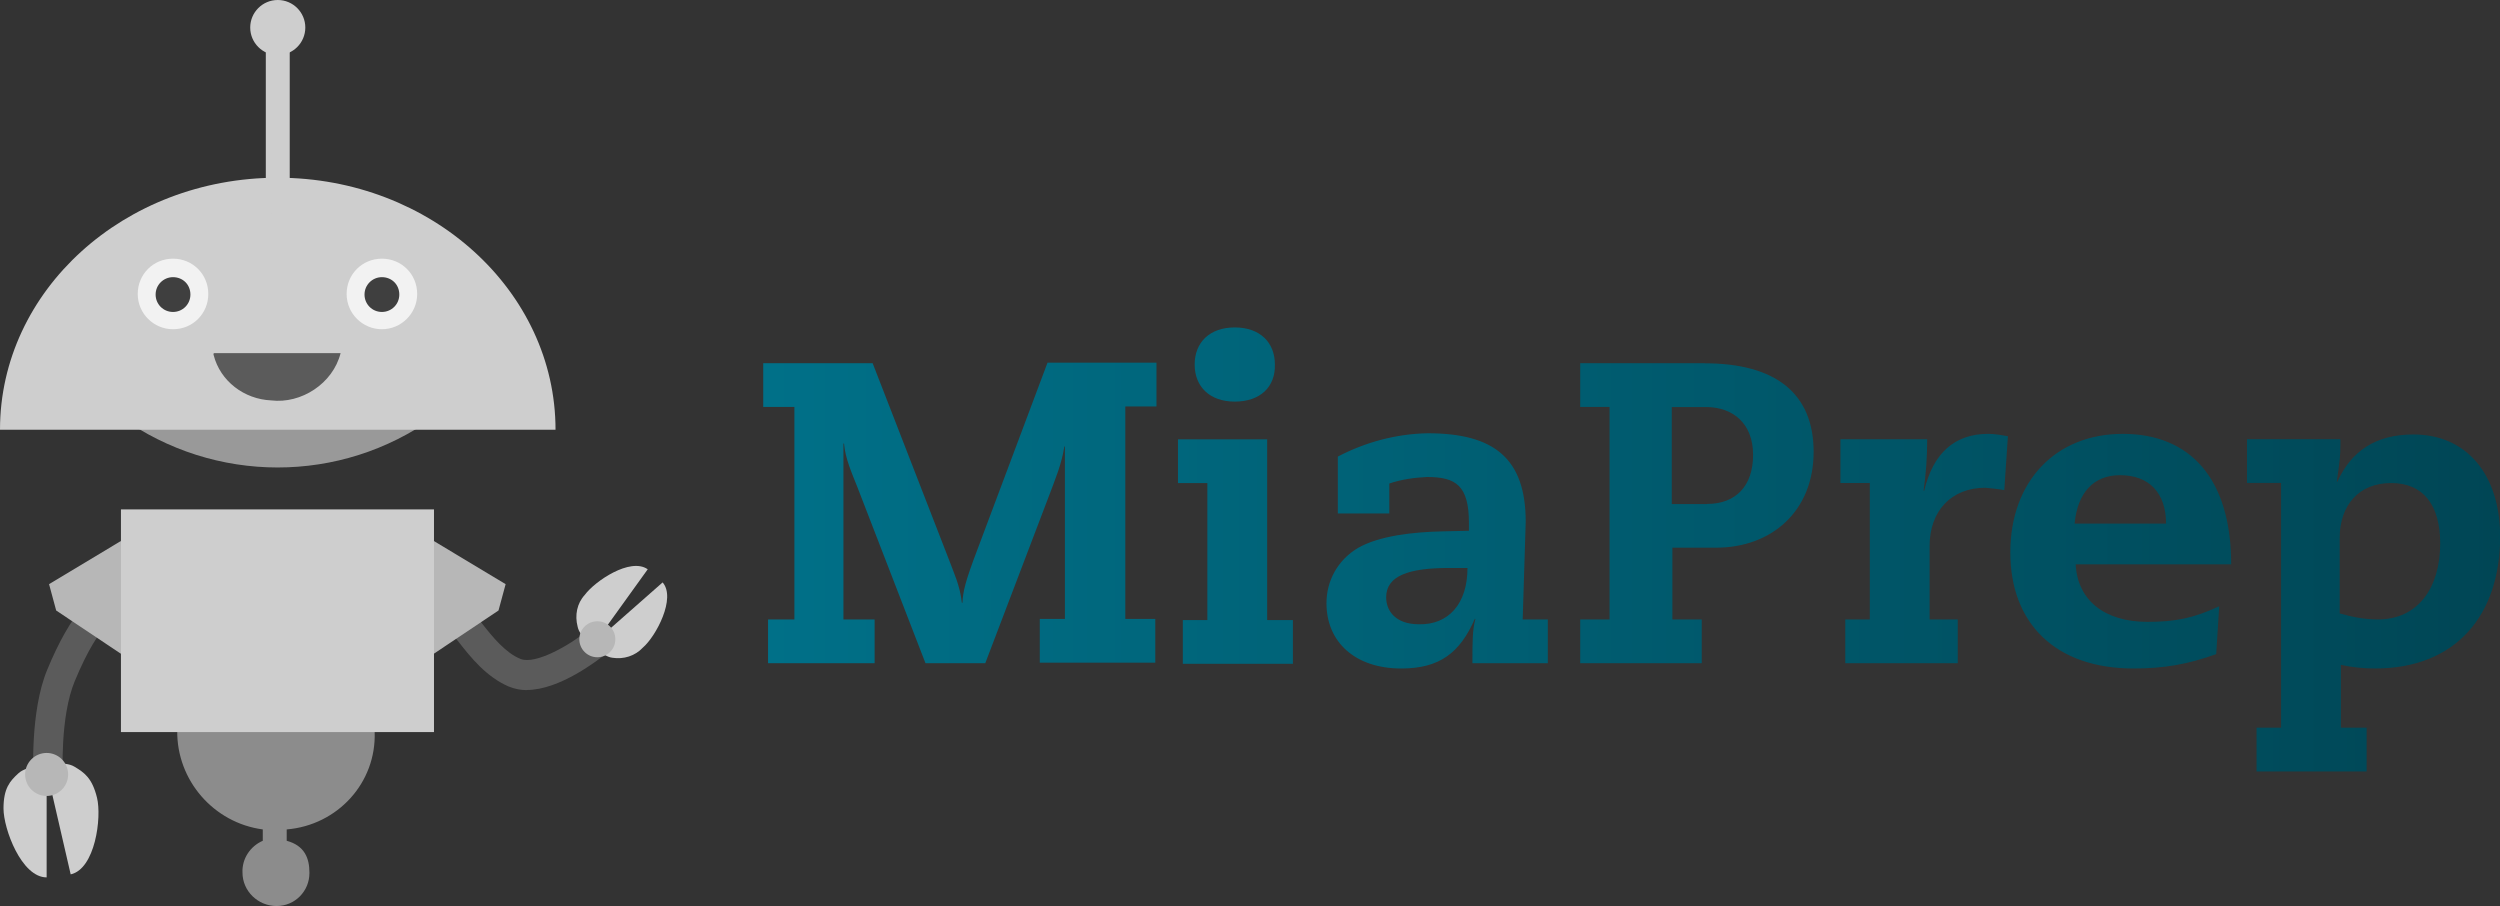
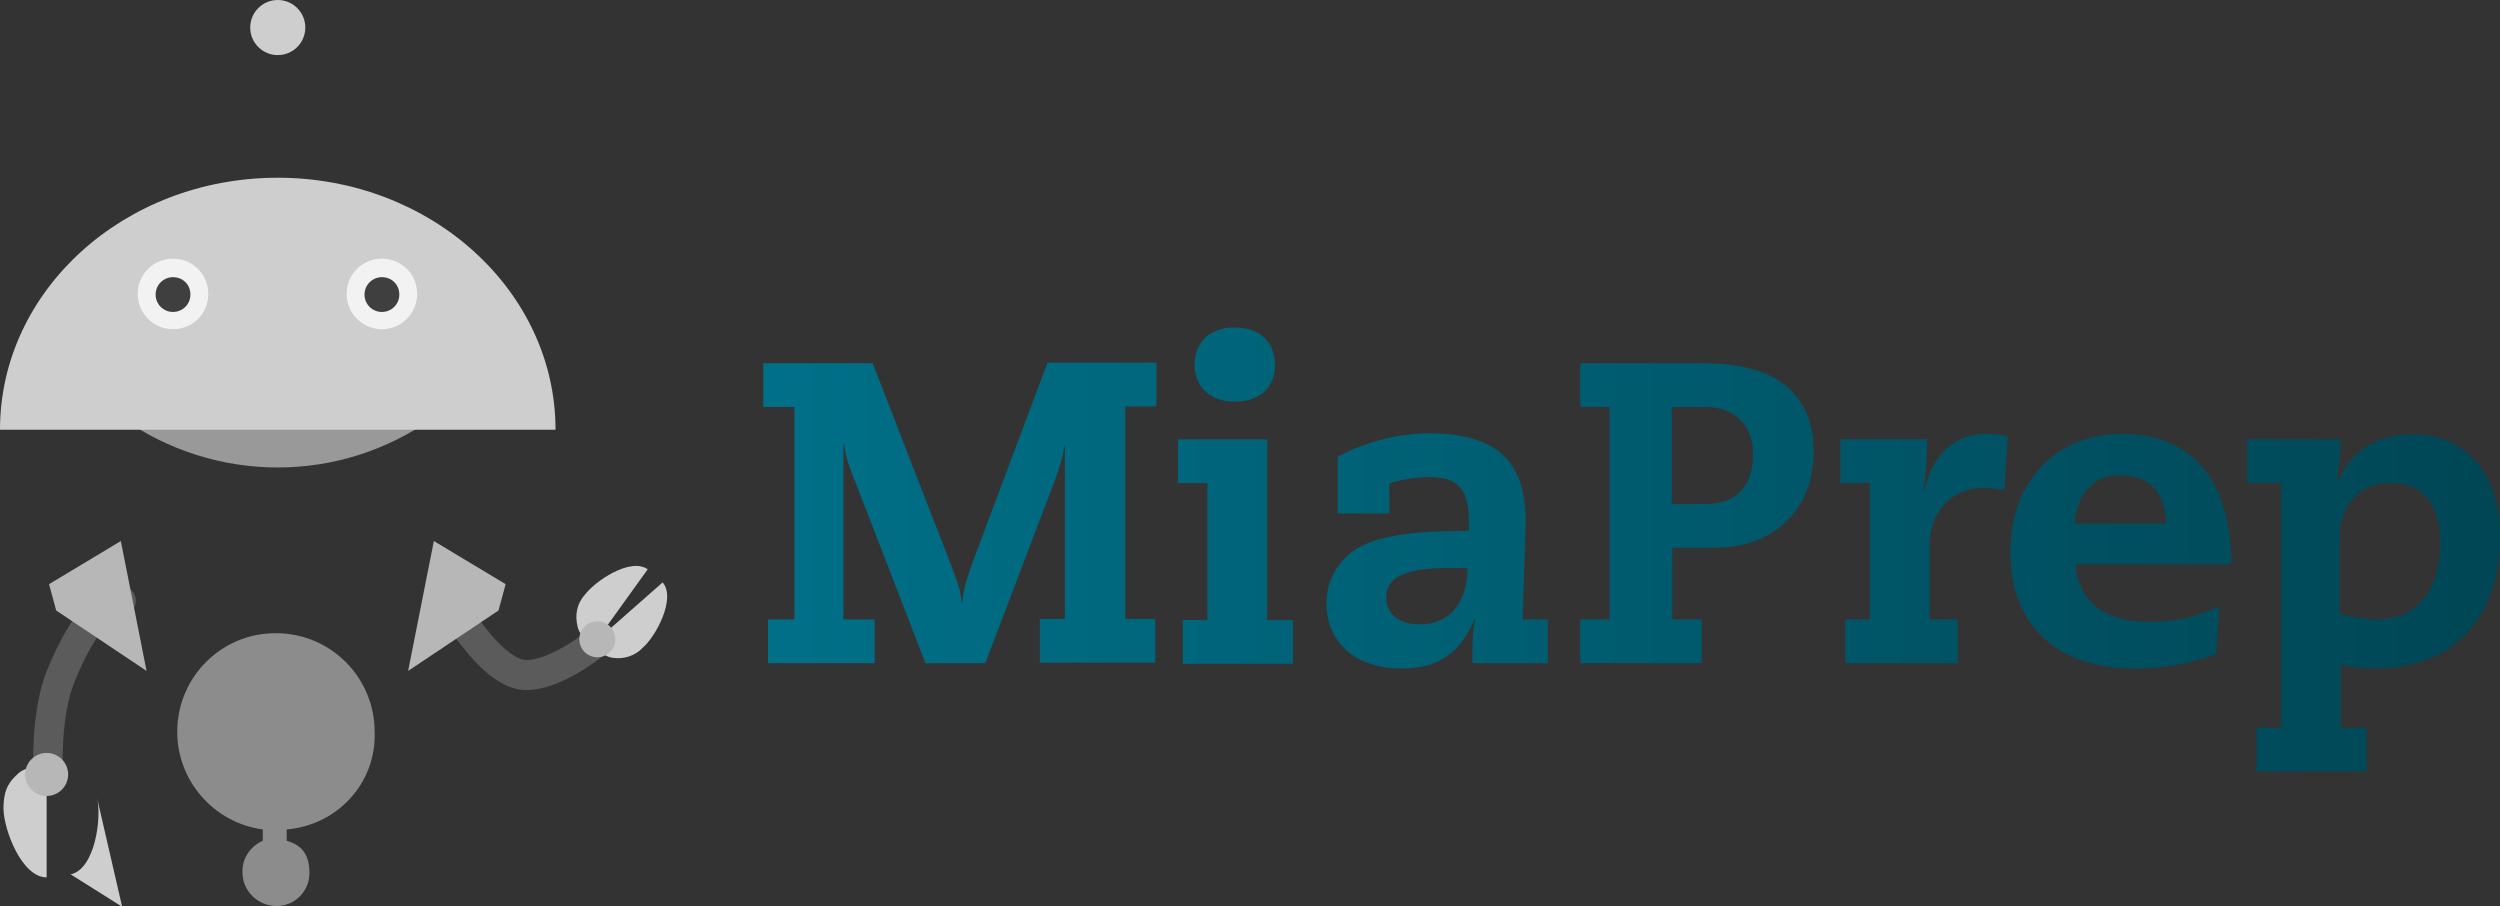
<svg xmlns="http://www.w3.org/2000/svg" id="a" viewBox="0 0 206.92 75">
  <rect x="0" y="0" width="206.92" height="75" fill="#333333" stroke="none" />
  <defs>
    <style>.c{fill:url(#b);}.d{fill:#f2f2f2;}.e{fill:#999;}.f{fill:#b7b7b7;}.g{fill:#8c8c8c;}.h{fill:#cecece;}.i{fill:#3f3f3f;}.j{fill:#5b5b5b;}</style>
    <linearGradient id="b" x1="63.16" y1="29.92" x2="206.92" y2="29.92" gradientTransform="translate(0 75.4) scale(1 -1)" gradientUnits="userSpaceOnUse">
      <stop offset="0" stop-color="#007088" />
      <stop offset="1" stop-color="#004655" />
    </linearGradient>
  </defs>
  <path d="M72.23,30.07l6.39,16.45c.3,.84,.84,1.93,.99,3.37h.05c.05-.94,.2-1.68,1.24-4.41l5.8-15.46h9.02v3.62h-2.58v17.59h2.48v3.62h-9.56v-3.62h2.08v-14.27h-.05c-.2,1.39-.74,2.68-1.24,4.01l-5.3,13.92h-4.95l-5.65-14.61c-.45-1.14-.99-2.33-1.09-3.57h-.05v14.56h2.58v3.62h-8.82v-3.62h2.18v-17.59h-2.58v-3.62h9.07Zm32.65,6.29v14.96h2.13v3.62h-9.11v-3.62h2.03v-11.34h-2.43v-3.62h7.38Zm-2.68-3.12c-2.08,0-3.32-1.24-3.32-3.07s1.24-3.07,3.32-3.07,3.32,1.24,3.32,3.07c.05,1.83-1.19,3.07-3.32,3.07Zm23.83,18.03h2.08v3.62h-6.24c0-1.83,0-2.77,.25-3.67h-.05c-1.24,2.82-2.92,4.11-6.09,4.11-3.81,0-6.19-2.18-6.19-5.4,0-1.88,.94-3.57,2.58-4.56,1.78-1.04,4.66-1.34,7.03-1.39l2.18-.05v-.64c0-3.12-1.09-3.81-3.47-3.81-1.04,.05-2.13,.2-3.12,.54v2.48h-4.26v-4.71c2.28-1.19,4.81-1.88,7.43-1.93,5.5,0,8.12,2.08,8.12,7.33l-.25,8.07h0Zm-4.56-4.26h-1.54c-3.32,0-5.2,.64-5.2,2.43,0,1.09,.74,2.23,2.72,2.23,2.43,.05,4.01-1.68,4.01-4.66h0Zm19.62-16.94c5.8,0,9.02,2.43,9.02,7.33s-3.47,7.93-8.07,7.93h-3.62v5.94h2.43v3.62h-10.06v-3.62h2.43v-17.59h-2.43v-3.62h10.3Zm.2,11.64c2.38,0,3.81-1.49,3.81-4.06s-1.63-3.96-3.91-3.96h-2.82v8.03h2.92Zm24.62-1.14c-.54-.1-1.04-.15-1.59-.2-2.82,0-4.61,1.93-4.61,4.81v6.09h2.33v3.62h-9.31v-3.62h2.03v-11.29h-2.43v-3.62h7.18c0,1.44-.1,2.87-.3,4.26h.05c.74-3.12,2.53-4.71,5.3-4.71,.54,0,1.09,.1,1.63,.2l-.3,4.46h0Zm5.89,6.14c.15,2.97,2.38,4.76,5.94,4.76,2.28,0,3.81-.3,5.94-1.29l-.25,3.96c-2.33,.84-4.31,1.19-6.84,1.19-6.49,0-10.2-3.76-10.2-9.61s3.72-9.81,9.31-9.81,8.97,3.72,8.97,10.8h-12.88Zm7.48-3.37c0-2.53-1.39-4.01-3.81-4.01-2.18,0-3.52,1.44-3.76,4.01h7.58Zm17.29,11.99c-.95,0-1.9-.1-2.82-.3v5.2h2.13v3.62h-9.11v-3.62h2.03v-20.26h-2.82v-3.62h7.73v.45c0,.89-.05,1.34-.3,3.07h.05c1.14-2.53,3.17-3.91,6.29-3.91,4.41,0,7.18,3.32,7.18,8.47,0,6.44-3.62,10.9-10.35,10.9Zm-2.92-4.56c1.04,.3,2.08,.5,3.17,.5,3.32,0,5.15-2.63,5.15-6.29,0-3.17-1.39-5-4.06-5s-4.26,1.83-4.26,4.56v6.24h0Z" style="fill:url(#b);" />
  <path d="M31.01,60.58c0-4.46-3.57-8.12-8.07-8.17h-.05c-4.51-.05-8.17,3.57-8.22,8.07-.05,4.11,3.02,7.63,7.08,8.17v.94c-1.04,.45-1.73,1.49-1.68,2.63,0,1.54,1.29,2.77,2.82,2.77s2.72-1.24,2.72-2.72v-.05c0-1.19-.4-2.23-1.88-2.63v-.94c4.21-.35,7.43-3.86,7.28-8.07Z" style="fill:#8c8c8c;" />
  <path d="M4.01,65.49c-.64,0-1.19-.5-1.24-1.14,0-.2-.3-5.45,1.14-8.92,1.93-4.66,3.96-6.94,6.09-6.94,.69,0,1.24,.54,1.24,1.24s-.54,1.24-1.24,1.24c-.15,0-1.63,.15-3.81,5.4-1.24,2.97-.99,7.78-.99,7.83,.05,.69-.5,1.29-1.14,1.29h-.05Z" style="fill:#5b5b5b;" />
  <g>
    <path d="M3.86,72.62c-2.08,0-3.57-4.01-3.57-5.7s.54-2.28,1.24-2.92,2.33-.64,2.33-.64v9.26Z" style="fill:#cecece;" />
-     <path d="M5.85,72.37c2.03-.45,2.58-4.71,2.18-6.34s-1.04-2.08-1.88-2.58-2.38-.1-2.38-.1l2.08,9.02Z" style="fill:#cecece;" />
+     <path d="M5.85,72.37c2.03-.45,2.58-4.71,2.18-6.34l2.08,9.02Z" style="fill:#cecece;" />
  </g>
  <circle cx="3.86" cy="64.1" r="1.78" style="fill:#b7b7b7;" />
  <path d="M43.59,57.12c-.5,0-.99-.1-1.49-.3-1.83-.79-3.12-2.38-4.16-3.72-.5-.59-1.24-1.54-1.54-1.63-.69,0-1.19-.54-1.19-1.24s.59-1.24,1.24-1.24c1.39,0,2.33,1.19,3.42,2.58,.89,1.14,1.98,2.48,3.22,2.97s4.06-1.14,5.6-2.38c.54-.45,1.29-.35,1.73,.15,.45,.54,.35,1.29-.15,1.73-.79,.59-3.91,3.07-6.69,3.07Z" style="fill:#5b5b5b;" />
  <g>
    <path d="M53.6,47.11c-1.44-.99-4.36,.99-5.2,2.13-.64,.69-.84,1.68-.59,2.63,.15,.79,1.24,1.59,1.24,1.59l4.56-6.34Z" style="fill:#cecece;" />
    <path d="M54.84,48.2c1.14,1.29-.54,4.46-1.63,5.4-.64,.69-1.59,.99-2.53,.84-.79-.1-1.68-1.09-1.68-1.09l5.85-5.15Z" style="fill:#cecece;" />
  </g>
  <circle cx="49.44" cy="52.91" r="1.49" style="fill:#b7b7b7;" />
  <path d="M35.91,34.53H10.01c7.78,5.55,18.18,5.55,25.91,0Z" style="fill:#999;" />
  <path d="M0,35.57C0,24.03,10.3,14.71,22.99,14.71s22.99,9.36,22.99,20.86H0Z" style="fill:#cecece;" />
  <path d="M35.91,44.78l5.94,3.57-.59,2.18-7.48,5,2.13-10.75Zm-25.91,0l-5.94,3.57,.59,2.18,7.48,5-2.13-10.75Z" style="fill:#b7b7b7;" />
  <g>
-     <path d="M10.01,42.16h25.91v18.43H10.01v-18.43ZM22.99,2.28v14.51m0,.99c-.54,0-.99-.45-.99-.99V2.28c0-.54,.45-.99,.99-.99s.99,.45,.99,.99v14.51c0,.54-.45,.99-.99,.99Z" style="fill:#cecece;" />
    <circle cx="22.99" cy="2.28" r="2.28" style="fill:#cecece;" />
  </g>
  <circle cx="14.32" cy="24.32" r="2.18" style="fill:#3f3f3f;" />
  <path d="M14.32,27.25c-1.59,0-2.92-1.29-2.92-2.92s1.29-2.92,2.92-2.92,2.92,1.29,2.92,2.92h0c0,1.63-1.29,2.92-2.92,2.92Zm0-4.31c-.79,0-1.44,.64-1.44,1.44s.64,1.44,1.44,1.44,1.44-.64,1.44-1.44h0c0-.84-.64-1.44-1.44-1.44Z" style="fill:#f2f2f2;" />
  <circle cx="31.61" cy="24.32" r="2.18" style="fill:#3f3f3f;" />
  <path d="M31.61,27.25c-1.59,0-2.92-1.29-2.92-2.92s1.29-2.92,2.92-2.92,2.92,1.29,2.92,2.92h0c0,1.63-1.34,2.92-2.92,2.92Zm0-4.31c-.79,0-1.44,.64-1.44,1.44s.64,1.44,1.44,1.44,1.44-.64,1.44-1.44h0c0-.84-.64-1.44-1.44-1.44Z" style="fill:#f2f2f2;" />
-   <path d="M28.19,29.23c-.64,2.53-3.27,4.21-5.75,3.91-2.23-.1-4.21-1.59-4.76-3.76-.05-.2,.1-.15,.2-.15" style="fill:#5b5b5b;" />
</svg>